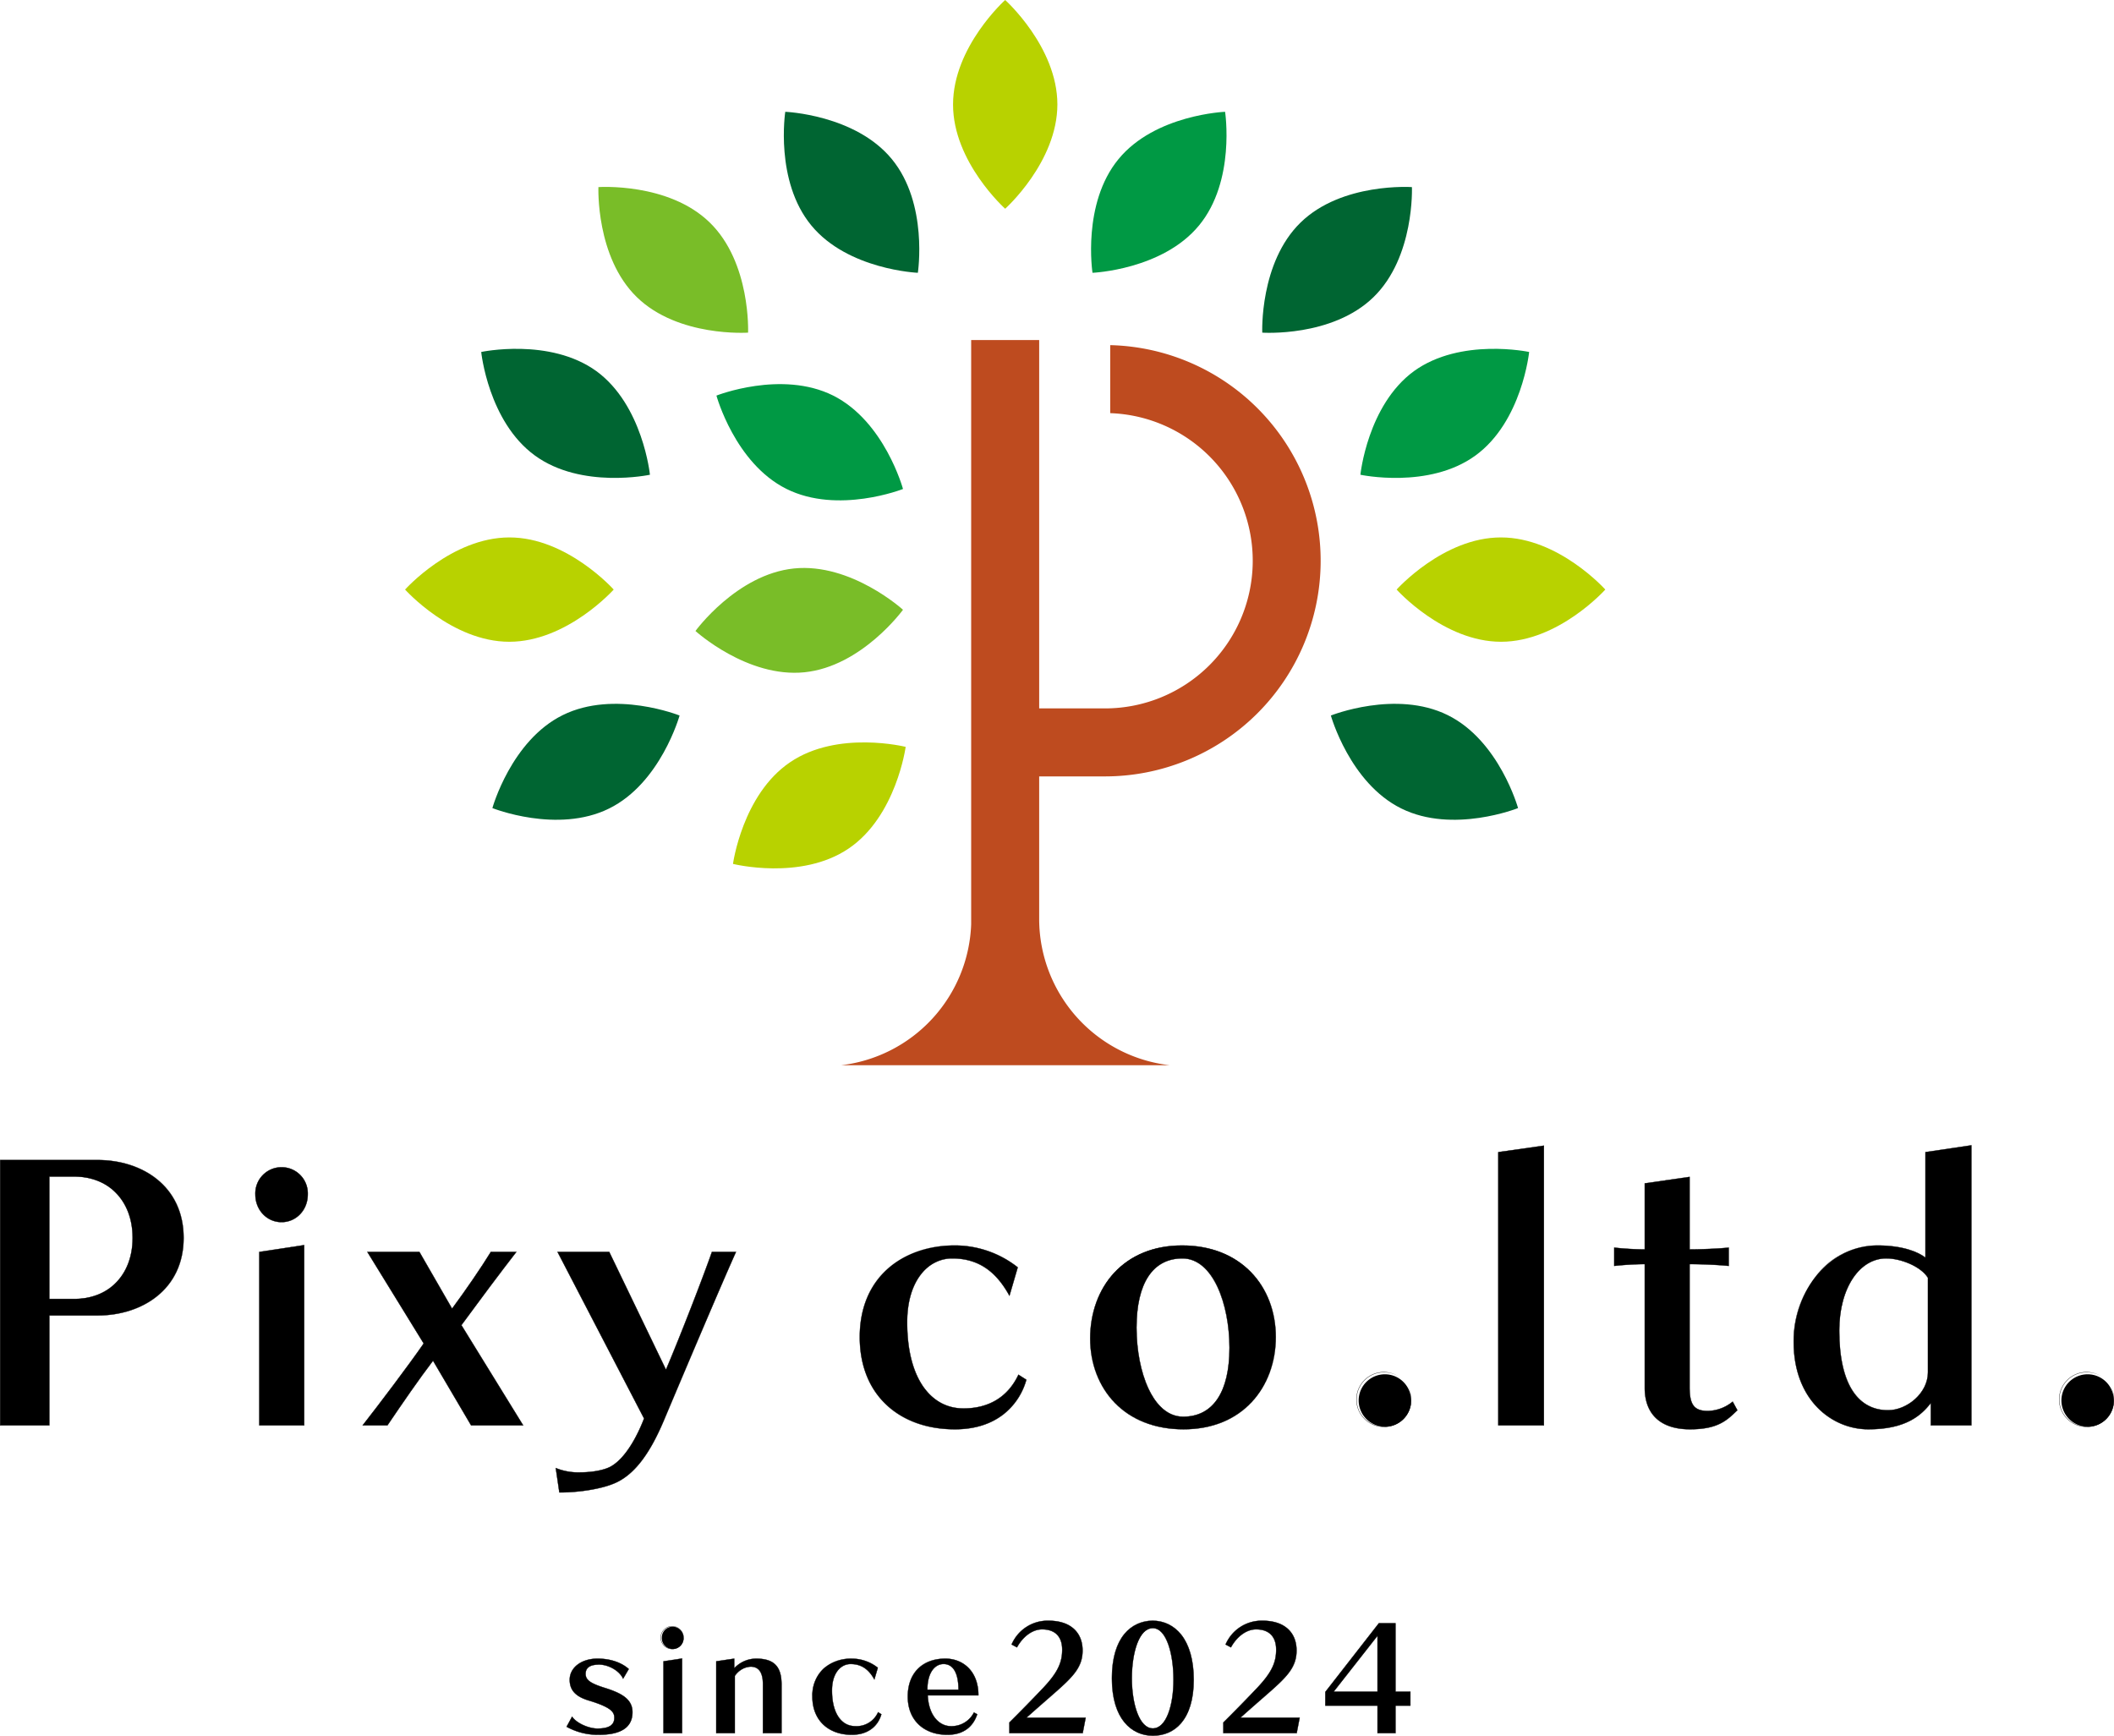
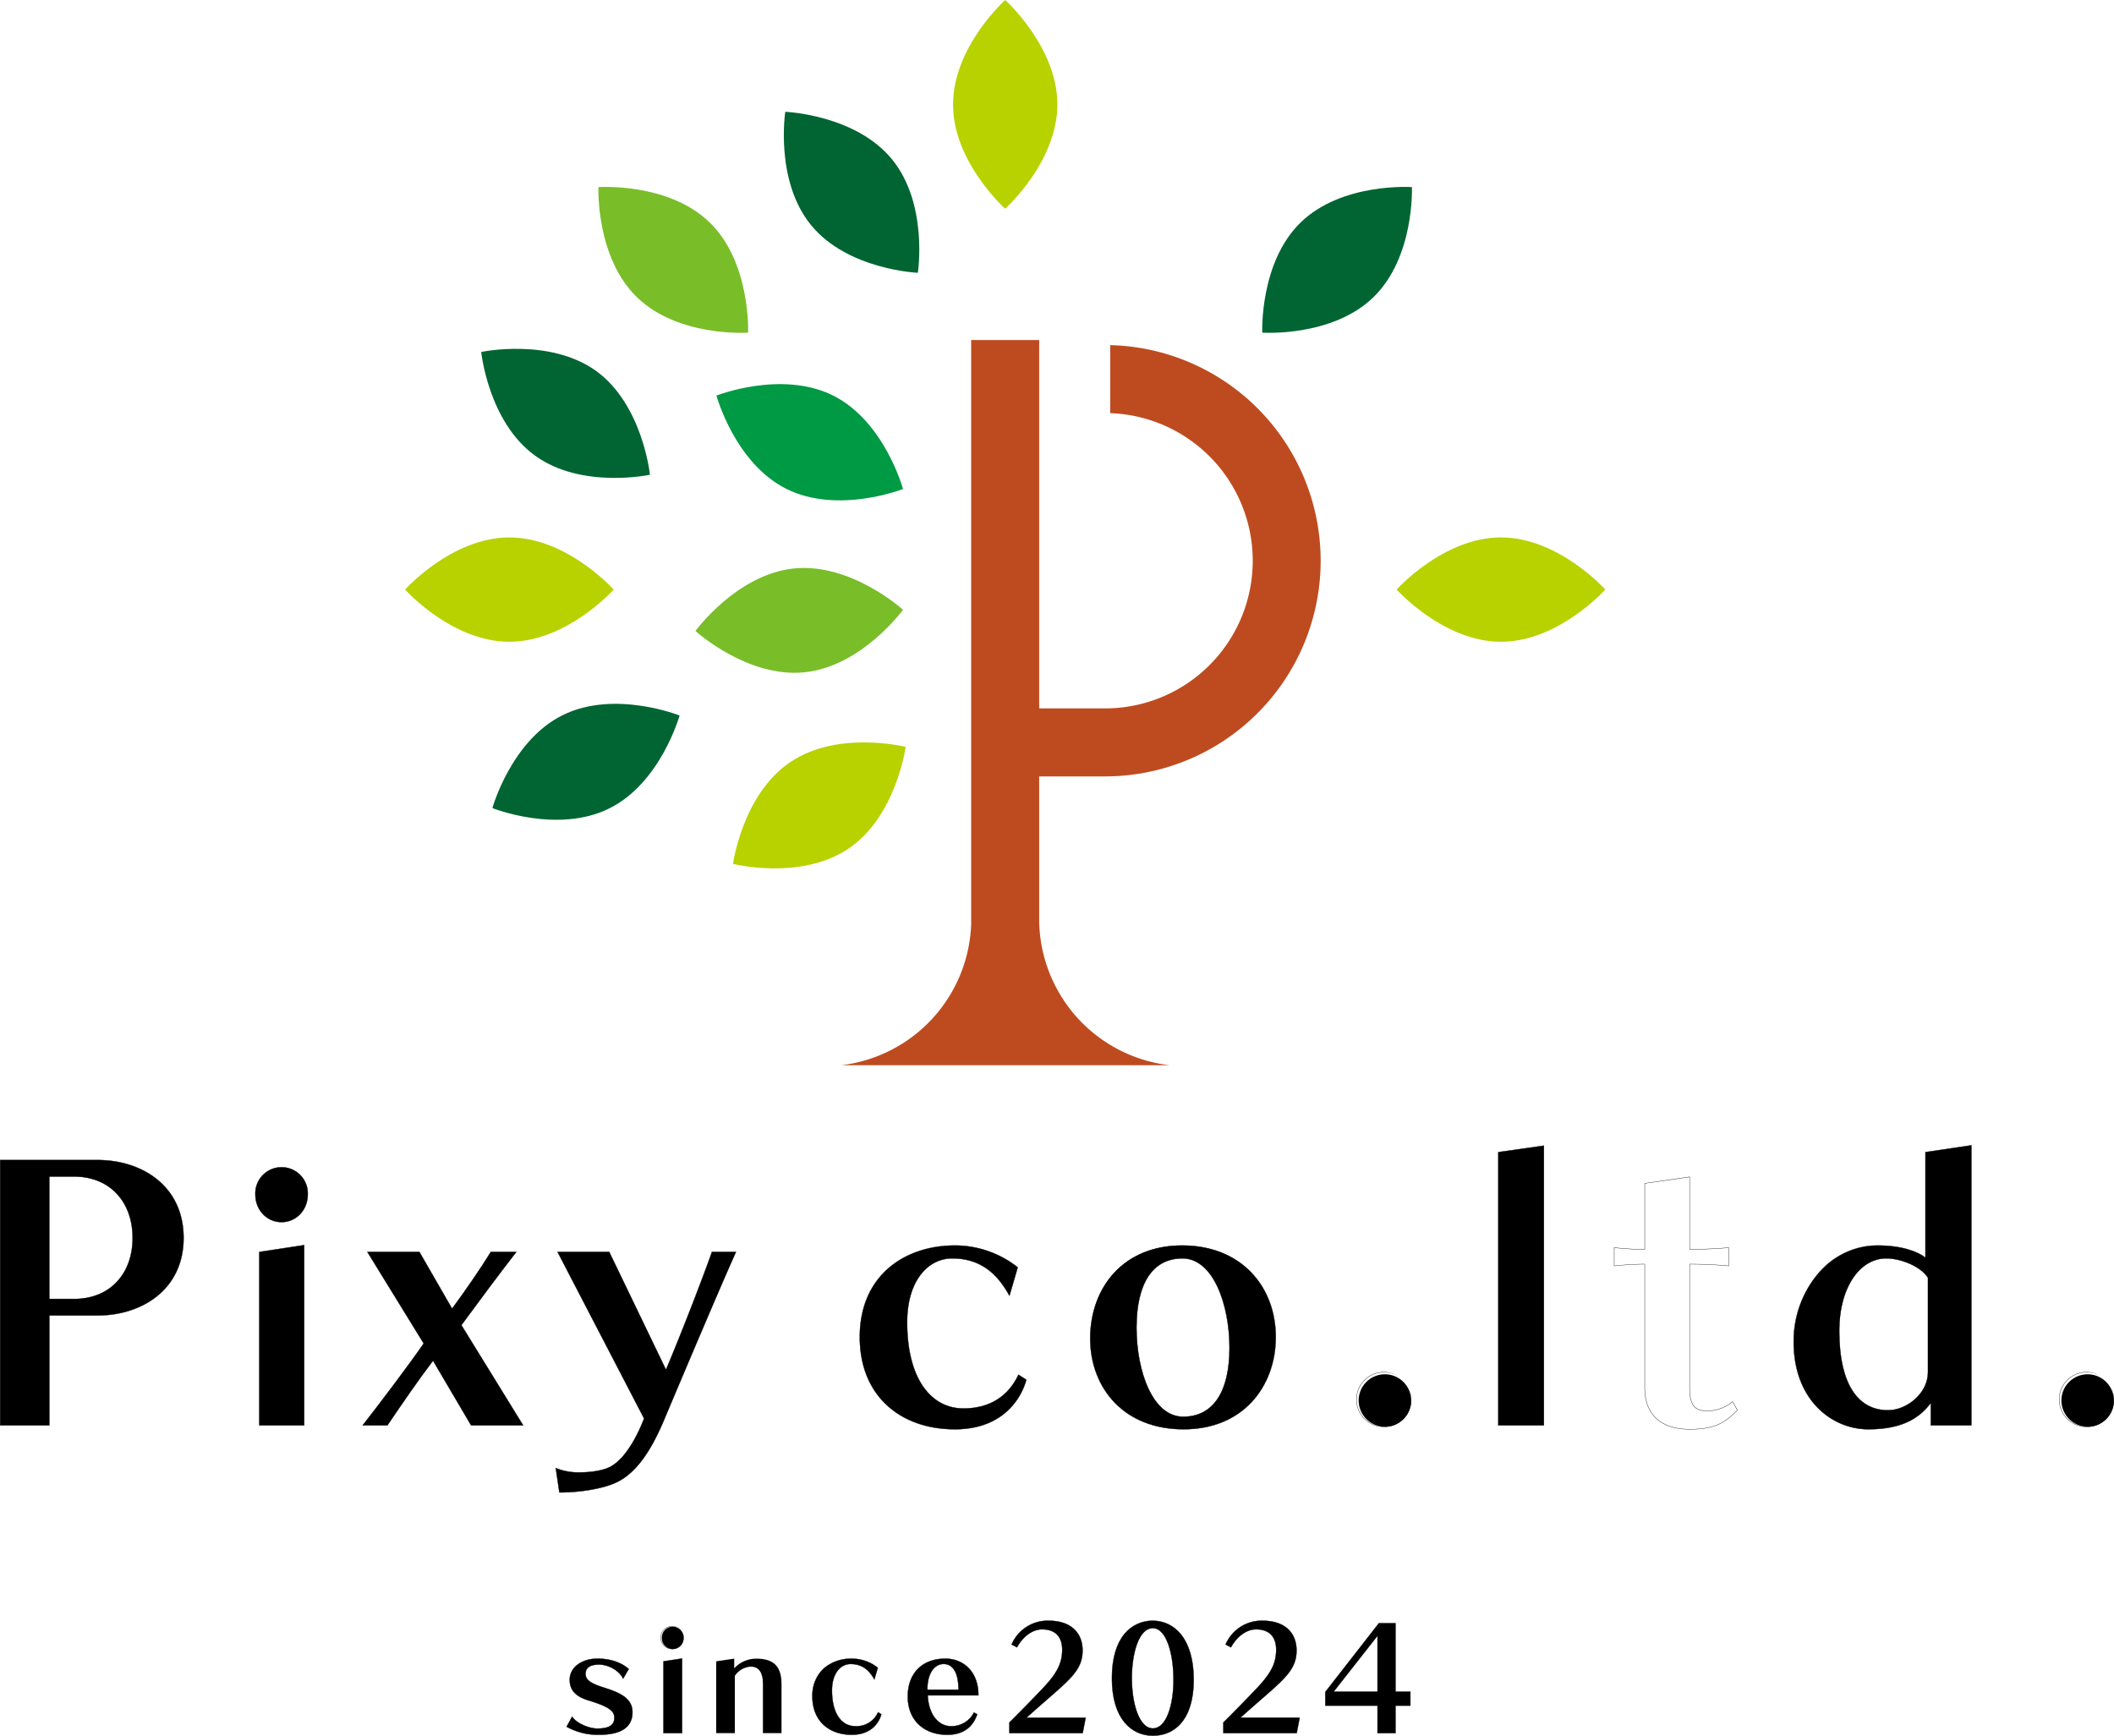
<svg xmlns="http://www.w3.org/2000/svg" id="f26f2fee-aaea-47ad-b2c7-dbab942efcdc" data-name="レイヤー 1" viewBox="0 0 798.738 655.862">
  <defs>
    <style>.bd80fb45-43e0-40b1-8693-95b4d893f820{fill:#006532;}.e0b7f899-de9f-416e-9926-bdbe6e2f60ea{fill:#b8d200;}.b3120e9e-123b-4542-bc25-8d3d9b0447ea{fill:#094;}.e13d628d-0d95-4e3e-9a82-e44ede67933f{fill:#79bd28;}.e2c69d00-3265-4645-a28d-66bb8eeba55c{fill:#be4b1f;}</style>
  </defs>
  <path d="M187.2,777.791V677.552h36.758c16.683,0,32.557,9.63,32.557,29.435,0,19.667-15.874,29.3-32.557,29.3H205.783v41.508Zm28.078-47.745c12.072,0,21.972-8.273,21.972-23.059s-9.9-23.191-21.972-23.191h-9.5v46.25Z" transform="translate(-187.142 -239.253)" />
  <path d="M205.843,777.851h-18.7V677.493h36.819c8.717,0,16.731,2.592,22.573,7.3,6.574,5.3,10.043,12.974,10.043,22.189,0,9.155-3.469,16.792-10.043,22.069-5.847,4.7-13.862,7.287-22.573,7.287H205.843Zm-18.581-.12h18.461V736.224h18.238c16.173,0,32.5-9.042,32.5-29.237,0-20.292-16.324-29.375-32.5-29.375h-36.7Zm28.019-47.625h-9.558v-46.37h9.558a21.825,21.825,0,0,1,15.554,6.069c4.239,4.2,6.477,10.14,6.477,17.182s-2.238,12.949-6.477,17.116A21.922,21.922,0,0,1,215.281,730.106Zm-9.438-.12h9.438c13.1,0,21.912-9.246,21.912-23,0-13.838-8.807-23.131-21.912-23.131h-9.438Z" transform="translate(-187.142 -239.253)" />
  <path d="M283.623,690.574a9.91,9.91,0,1,1,19.805,0c0,5.835-4.34,10.445-9.906,10.445S283.623,696.409,283.623,690.574Zm1.488,87.217V712.276l16.96-2.576v68.091Z" transform="translate(-187.142 -239.253)" />
  <path d="M302.131,777.851H285.052V712.222l.048-.006,17.031-2.588Zm-16.959-.12h16.839V709.772l-16.839,2.558Zm8.35-76.651c-5.583,0-9.959-4.617-9.959-10.506a9.97,9.97,0,1,1,19.925,0C303.488,696.463,299.112,701.08,293.522,701.08Zm0-20.754a9.943,9.943,0,0,0-9.839,10.248c0,5.823,4.322,10.386,9.839,10.386s9.846-4.563,9.846-10.386A9.945,9.945,0,0,0,293.522,680.326Z" transform="translate(-187.142 -239.253)" />
  <path d="M365.131,777.791l-14.378-24.416c-5.289,6.916-11.527,16-17.224,24.416h-9.36c6.377-8.141,17.633-23.059,23.06-30.924l-21.294-34.591H345.6l12.343,21.432c5.019-6.784,10.986-15.465,14.648-21.432h9.629c-6.507,8.41-13.291,17.5-20.753,27.669L384.8,777.791Z" transform="translate(-187.142 -239.253)" />
  <path d="M384.906,777.851H365.1l-.019-.03-14.329-24.338c-5.259,6.88-11.359,15.765-17.17,24.344l-.018.024h-9.516l.079-.1c6.057-7.732,17.421-22.752,23.035-30.887l-21.33-34.651h19.811l.018.03,12.3,21.354c5.235-7.078,11.088-15.651,14.588-21.354l.018-.03h9.791l-.078.1c-5.949,7.684-12.534,16.467-20.73,27.633Zm-19.739-.12H384.69L361.4,739.945l.024-.036c8.17-11.136,14.744-19.9,20.675-27.573h-9.467c-3.518,5.727-9.4,14.324-14.636,21.408l-.054.072-.048-.078-12.325-21.4H326.043L347.3,746.867l-.024.037c-5.583,8.092-16.9,23.053-22.981,30.827h9.2c5.823-8.6,11.941-17.506,17.2-24.392l.054-.072.048.078Z" transform="translate(-187.142 -239.253)" />
  <path d="M397.807,712.276h19.529l21.432,44.491c5.157-12.073,14.108-35.132,17.362-44.491h9.089c-5.019,11.124-17.632,40.829-27.4,64.02-4.34,10.176-9.767,19.127-17.493,22.927-4.617,2.305-13.43,3.932-21.841,3.932l-1.356-9.221a22.638,22.638,0,0,0,9.359,1.627c4.479,0,8.681-.817,11.124-2.035,5.967-3.122,10.44-11.935,12.883-18.31Z" transform="translate(-187.142 -239.253)" />
  <path d="M398.485,803.215h-.054l-.006-.054-1.374-9.329.1.048a22.306,22.306,0,0,0,9.335,1.621c4.334,0,8.591-.781,11.1-2.029,6.586-3.447,11.166-13.892,12.842-18.251l-32.725-63h19.667l.018.036,21.372,44.371c5.254-12.307,14.186-35.372,17.308-44.365l.018-.042h9.227l-.042.084c-6.081,13.483-22.507,52.41-27.4,64.02-5.277,12.379-10.848,19.673-17.524,22.957C415.637,801.63,406.848,803.215,398.485,803.215Zm-1.278-9.179,1.333,9.059c8.326-.006,17.067-1.585,21.762-3.926,6.646-3.272,12.192-10.542,17.464-22.9,4.874-11.586,21.246-50.374,27.357-63.936h-8.951c-3.146,9.053-12.115,32.2-17.35,44.455l-.048.12-.06-.12L417.3,712.336H397.91l32.652,62.874-.013.03c-2.071,5.408-6.507,14.99-12.907,18.34-2.527,1.26-6.8,2.041-11.154,2.041A22.616,22.616,0,0,1,397.207,794.036Z" transform="translate(-187.142 -239.253)" />
  <path d="M574.925,760.567c-2.984,10.44-11.8,18.719-26.991,18.719-20.616,0-35.942-12.62-35.942-34.862,0-22.381,15.866-34.585,35.942-34.585a38.333,38.333,0,0,1,23.737,8.272l-3.121,10.716c-5.29-9.629-12.067-14.108-21.7-14.108-8.813,0-16.953,8.141-16.953,24.146,0,22.1,9.5,32.55,21.294,32.55,8.957,0,16.551-3.8,20.753-12.751Z" transform="translate(-187.142 -239.253)" />
  <path d="M547.934,779.345c-10.41,0-19.313-3.145-25.742-9.106-6.712-6.214-10.261-15.141-10.261-25.815,0-10.65,3.621-19.547,10.465-25.731,6.363-5.751,15.434-8.915,25.538-8.915a38.39,38.39,0,0,1,23.773,8.285l.036.03-.012.036-3.164,10.854-.071-.126c-5.271-9.605-12.152-14.078-21.649-14.078a14.757,14.757,0,0,0-11.737,6.046c-3.373,4.346-5.156,10.584-5.156,18.04,0,20.039,8.134,32.49,21.234,32.49,9.635,0,16.791-4.4,20.7-12.715l.03-.066.054.042L575,760.543l-.012.042a25.087,25.087,0,0,1-8.939,13.3C561.243,777.509,555.15,779.345,547.934,779.345Zm0-69.446c-21.8,0-35.883,13.55-35.883,34.525,0,21.138,14.085,34.8,35.883,34.8,13.705,0,23.515-6.79,26.919-18.635l-2.888-1.837c-3.932,8.321-11.118,12.722-20.777,12.722a18.067,18.067,0,0,1-15.123-8.009c-4.076-5.7-6.232-14.2-6.232-24.6,0-7.486,1.8-13.748,5.188-18.112a14.843,14.843,0,0,1,11.826-6.094c9.5,0,16.395,4.455,21.684,14.012l3.068-10.536A38.256,38.256,0,0,0,547.934,709.9Z" transform="translate(-187.142 -239.253)" />
  <path d="M634.323,779.286c-22.111,0-35.27-15.057-35.27-34.321s12.619-35.126,34.723-35.126,35.4,15.326,35.4,34.585S656.433,779.286,634.323,779.286ZM651.684,748.5c0-16.552-6.243-33.776-17.77-33.776-11.394,0-17.361,9.629-17.361,26.175s6.105,33.643,17.631,33.643C645.579,774.537,651.684,765.04,651.684,748.5Z" transform="translate(-187.142 -239.253)" />
  <path d="M634.323,779.345c-10.6,0-19.584-3.439-25.971-9.953-6.034-6.154-9.36-14.828-9.36-24.427,0-9.7,3.23-18.515,9.089-24.825,6.292-6.778,15.177-10.362,25.695-10.362,10.6,0,19.6,3.488,26.037,10.086,6.076,6.232,9.425,14.955,9.425,24.56,0,9.665-3.247,18.437-9.155,24.692C653.774,775.809,644.864,779.345,634.323,779.345Zm-.547-69.446c-20.411,0-34.663,14.42-34.663,35.066,0,20.489,14.15,34.261,35.21,34.261,20.813,0,34.8-13.988,34.8-34.8C669.118,724.1,654.584,709.9,633.776,709.9Zm.408,64.7c-5.373,0-9.935-3.68-13.195-10.65-2.858-6.112-4.5-14.516-4.5-23.053,0-16.917,6.19-26.235,17.422-26.235,11.581,0,17.83,17.434,17.83,33.836C651.744,765.328,645.507,774.6,634.184,774.6Zm-.27-59.818c-11.154,0-17.3,9.276-17.3,26.115,0,8.525,1.639,16.9,4.491,23,2.257,4.827,6.358,10.578,13.081,10.578,11.245,0,17.44-9.227,17.44-25.982C651.624,732.153,645.417,714.779,633.914,714.779Z" transform="translate(-187.142 -239.253)" />
  <path d="M700.492,768.023a9.91,9.91,0,1,1,9.905,10.308A9.968,9.968,0,0,1,700.492,768.023Z" transform="translate(-187.142 -239.253)" />
  <path d="M710.4,778.391a10.376,10.376,0,1,1,9.96-10.368A10.065,10.065,0,0,1,710.4,778.391Zm0-20.616a10.256,10.256,0,1,0,9.84,10.248A9.945,9.945,0,0,0,710.4,757.775Z" transform="translate(-187.142 -239.253)" />
  <path d="M753.243,777.791V674.569l17.23-2.444V777.791Z" transform="translate(-187.142 -239.253)" />
  <path d="M770.533,777.851H753.184V674.515l.053-.007,17.3-2.455Zm-17.229-.12h17.109V672.2L753.3,674.623Z" transform="translate(-187.142 -239.253)" />
-   <path d="M843.571,772.093c-3.939,3.8-7.325,7.193-17.909,7.193-10.169,0-17.085-4.887-17.085-15.735V716.887a115.347,115.347,0,0,0-11.533.678v-6.916a111.414,111.414,0,0,0,11.533.678V686.371l16.953-2.443v27.4c4.07,0,10.849-.27,14.781-.678v6.916c-3.8-.4-10.032-.678-14.781-.678v46.526c0,6.513,1.627,8.951,6.916,8.951a15.312,15.312,0,0,0,9.36-3.524Z" transform="translate(-187.142 -239.253)" />
  <path d="M825.662,779.345c-11.058,0-17.146-5.607-17.146-15.794V716.946c-2.929.006-8.206.277-11.466.679l-.066.006v-7.054l.066.012a112.619,112.619,0,0,0,11.466.678v-24.95l.055-.006,17.019-2.455v27.411c3.975-.006,10.7-.264,14.714-.678l.067-.006v7.048l-.067-.006c-3.692-.39-9.869-.679-14.714-.679v46.467c0,6.645,1.729,8.891,6.856,8.891a15.291,15.291,0,0,0,9.323-3.513l.054-.047,1.826,3.362-.037.03-.137.137C839.542,776.068,836.144,779.345,825.662,779.345Zm-17.085-62.519h.06v46.725c0,10.109,6.045,15.675,17.025,15.675,10.434,0,13.814-3.26,17.728-7.042l.1-.1-1.7-3.146a15.469,15.469,0,0,1-9.341,3.488c-5.217,0-6.976-2.276-6.976-9.011V716.826h.06c4.827,0,11,.283,14.72.673v-6.784c-4.046.414-10.776.672-14.72.672h-.06V684l-16.833,2.425v24.962h-.06a112.281,112.281,0,0,1-11.473-.666V717.5C800.394,717.1,805.677,716.826,808.577,716.826Z" transform="translate(-187.142 -239.253)" />
  <path d="M916.668,777.791V769.38c-3.53,4.478-9.228,9.906-23.605,9.906-13.7,0-28.211-10.992-28.211-32.965,0-19.937,13.7-36.482,31.6-36.482,9.5,0,15.465,2.437,18.178,4.61v-39.88l17.362-2.576v105.8Zm-1.087-55.748c-2.714-4.34-10.308-7.324-15.735-7.324-9.9,0-17.77,10.716-17.77,27.262,0,21.162,7.594,30.112,18.448,30.112,7.055,0,15.057-6.375,15.057-14.377Z" transform="translate(-187.142 -239.253)" />
  <path d="M893.063,779.345c-14.049,0-28.271-11.346-28.271-33.024a39.512,39.512,0,0,1,9.1-25.754,29.454,29.454,0,0,1,22.561-10.789c11.281,0,16.617,3.38,18.119,4.545V674.515l.054-.007,17.427-2.587v105.93H916.607v-8.3C912.736,774.417,906.882,779.345,893.063,779.345Zm3.391-69.446c-17.686,0-31.541,16-31.541,36.422,0,21.6,14.162,32.9,28.15,32.9,13.9,0,19.7-5,23.557-9.882l.108-.138v8.525h15.206V672.066l-17.242,2.557v39.952l-.1-.078C913.246,713.416,907.963,709.9,896.454,709.9Zm4.07,62.255c-11.934,0-18.508-10.717-18.508-30.173,0-7.979,1.789-14.846,5.181-19.871,3.248-4.8,7.738-7.451,12.649-7.451,5.4,0,13.04,2.954,15.789,7.355l.006.029v35.673C915.641,765.844,907.512,772.154,900.524,772.154Zm-.678-57.375c-10.26,0-17.71,11.443-17.71,27.2,0,19.378,6.532,30.053,18.388,30.053,6.935,0,15-6.256,15-14.318V722.062C912.784,717.7,905.213,714.779,899.846,714.779Z" transform="translate(-187.142 -239.253)" />
  <path d="M966.015,768.023a9.91,9.91,0,1,1,9.906,10.308A9.968,9.968,0,0,1,966.015,768.023Z" transform="translate(-187.142 -239.253)" />
  <path d="M975.921,778.391a10.376,10.376,0,1,1,9.96-10.368A10.066,10.066,0,0,1,975.921,778.391Zm0-20.616a10.256,10.256,0,1,0,9.84,10.248A9.946,9.946,0,0,0,975.921,757.775Z" transform="translate(-187.142 -239.253)" />
  <path d="M422.571,873.533c-1.291-2.918-5.4-5.337-9.047-5.337-2.527,0-5.115.618-5.115,3.487,0,2.414,1.915,3.651,7.474,5.392,6.406,2.023,10.23,4.328,10.23,9.1,0,5.169-3.488,8.543-12.757,8.543a24.6,24.6,0,0,1-12.139-3.032l2.083-3.824c1.855,2.695,6.574,4.5,9.551,4.5,4.551,0,6.406-1.4,6.406-4.046,0-2.137-.955-3.932-9.719-6.574-4.611-1.4-7.138-3.65-7.138-7.81,0-4.551,4.382-7.979,10.506-7.979,6.183,0,10.056,2.306,11.8,3.933Z" transform="translate(-187.142 -239.253)" />
  <path d="M413.356,894.779a24.529,24.529,0,0,1-12.169-3.044l-.048-.03.024-.048,2.131-3.908.054.078c1.813,2.635,6.466,4.473,9.5,4.473,4.329,0,6.346-1.267,6.346-3.987,0-1.969-.726-3.818-9.677-6.514-4.965-1.513-7.18-3.944-7.18-7.87,0-4.658,4.442-8.038,10.566-8.038,7.054,0,10.848,3.019,11.845,3.95l.035.03-.024.041-2.2,3.753-.048-.108c-1.272-2.876-5.391-5.3-8.993-5.3-3.4,0-5.055,1.122-5.055,3.427s1.735,3.549,7.432,5.332c6.166,1.951,10.272,4.25,10.272,9.161C426.173,891.885,421.862,894.779,413.356,894.779Zm-12.061-3.11a24.643,24.643,0,0,0,12.061,2.989c8.423,0,12.7-2.851,12.7-8.482,0-4.833-4.07-7.114-10.187-9.041-5.764-1.807-7.517-3.08-7.517-5.452,0-2.353,1.741-3.547,5.175-3.547,3.6,0,7.714,2.4,9.053,5.264l2.053-3.5c-1.038-.955-4.8-3.884-11.724-3.884-6.052,0-10.446,3.332-10.446,7.918,0,3.866,2.191,6.255,7.1,7.75,9.041,2.726,9.761,4.545,9.761,6.634,0,2.8-2.053,4.106-6.466,4.106-3.037,0-7.672-1.818-9.545-4.442Z" transform="translate(-187.142 -239.253)" />
  <path d="M437.207,857.972a4.1,4.1,0,1,1,8.2,0,4.107,4.107,0,1,1-8.2,0Zm.619,36.128V866.959l7.024-1.063v28.2Z" transform="translate(-187.142 -239.253)" />
  <path d="M444.91,894.16h-7.144V866.905l.048-.006,7.1-1.075Zm-7.024-.119h6.9V865.968l-6.9,1.045Zm3.421-31.681a4.363,4.363,0,1,1,4.161-4.388A4.23,4.23,0,0,1,441.307,862.36Zm0-8.6a4.243,4.243,0,1,0,4.041,4.208A4.085,4.085,0,0,0,441.307,853.764Z" transform="translate(-187.142 -239.253)" />
  <path d="M475.4,894.1V875.616c0-4.779-1.8-6.634-4.611-6.634a7.732,7.732,0,0,0-6.009,3.488V894.1h-7.024V866.959l6.8-1.009V869.6a11.337,11.337,0,0,1,8.26-3.651c7.139,0,9.612,3.374,9.612,9.774V894.1Z" transform="translate(-187.142 -239.253)" />
-   <path d="M482.485,894.16h-7.144V875.616c0-4.365-1.531-6.574-4.551-6.574-3.1,0-5.186,2.4-5.949,3.446V894.16H457.7V866.905l.054-.006,6.862-1.021v3.567a11.445,11.445,0,0,1,8.2-3.554c6.778,0,9.672,2.941,9.672,9.833Zm-7.024-.119h6.9V875.724c0-6.808-2.858-9.713-9.552-9.713a11.293,11.293,0,0,0-8.212,3.631l-.108.12v-3.74l-6.676.991v27.028h6.9l.012-21.607c.762-1.057,2.887-3.512,6.057-3.512,3.1,0,4.671,2.251,4.671,6.694Z" transform="translate(-187.142 -239.253)" />
  <path d="M520.15,886.962c-1.236,4.329-4.887,7.757-11.178,7.757-8.543,0-14.889-5.223-14.889-14.438,0-9.276,6.574-14.331,14.889-14.331a15.9,15.9,0,0,1,9.834,3.428l-1.3,4.437c-2.191-3.986-5-5.841-8.987-5.841-3.649,0-7.024,3.368-7.024,10,0,9.155,3.933,13.484,8.819,13.484a8.882,8.882,0,0,0,8.6-5.283Z" transform="translate(-187.142 -239.253)" />
  <path d="M508.972,894.779c-9.083,0-14.949-5.691-14.949-14.5A13.9,13.9,0,0,1,498.37,869.6a15.67,15.67,0,0,1,10.6-3.7,15.953,15.953,0,0,1,9.869,3.439l.036.03-.012.037-1.338,4.574-.073-.126c-2.178-3.962-5.018-5.811-8.933-5.811-3.464,0-6.963,3.074-6.963,9.941,0,8.279,3.355,13.424,8.758,13.424a8.828,8.828,0,0,0,8.544-5.247l.029-.066.054.042,1.279.81-.012.042C518.793,891.933,514.7,894.779,508.972,894.779Zm0-28.768c-9,0-14.828,5.6-14.828,14.27,0,8.735,5.823,14.377,14.828,14.377,5.649,0,9.7-2.8,11.106-7.672l-1.14-.72a8.939,8.939,0,0,1-8.622,5.253c-4.292,0-8.878-3.56-8.878-13.544,0-6.952,3.56-10.061,7.083-10.061,3.921,0,6.779,1.824,8.97,5.745l1.243-4.257A15.843,15.843,0,0,0,508.972,866.011Z" transform="translate(-187.142 -239.253)" />
  <path d="M556.362,886.962c-1.4,4.275-4.772,7.757-11.292,7.757-8.536,0-14.942-5.223-14.942-14.438,0-9.276,5.955-14.331,14.21-14.331,6.519,0,12.475,4.6,12.475,13.88H537.656c.45,8.147,4.719,11.629,8.705,11.629a9.431,9.431,0,0,0,8.765-5.169Zm-7.077-9.269c0-6.8-2.306-9.719-5.62-9.719-3.26,0-6.123,3.145-6.123,9.719Z" transform="translate(-187.142 -239.253)" />
  <path d="M545.07,894.779c-9.113,0-15-5.691-15-14.5,0-8.88,5.469-14.39,14.27-14.39,6.237,0,12.535,4.31,12.535,13.939v.06H537.722c.456,7.949,4.665,11.509,8.639,11.509a9.331,9.331,0,0,0,8.711-5.139l.03-.054,1.333.726-.013.048C555.252,890.54,552.334,894.779,545.07,894.779Zm-.732-28.768c-8.729,0-14.15,5.468-14.15,14.27,0,8.735,5.841,14.377,14.882,14.377,7.156,0,10.05-4.16,11.22-7.665l-1.14-.619a9.434,9.434,0,0,1-8.789,5.145c-4.04,0-8.321-3.614-8.765-11.683l-.006-.065h19.163C556.722,870.267,550.5,866.011,544.338,866.011Zm5.006,11.742H537.482v-.06c0-7.216,3.332-9.779,6.183-9.779,3.662,0,5.679,3.469,5.679,9.779Zm-11.742-.12h11.622c-.011-6.189-1.986-9.6-5.559-9.6C540.874,868.034,537.62,870.549,537.6,877.633Z" transform="translate(-187.142 -239.253)" />
  <path d="M568.526,894.1v-4.046c3.482-3.428,8.824-8.879,12.757-13.033,5.451-5.787,7.192-9.5,7.192-14.444,0-5.109-2.81-7.7-7.589-7.7-3.71,0-7.306,2.81-9.5,6.8l-2.023-1.068a14.822,14.822,0,0,1,13.94-8.993c8.818,0,12.865,4.892,12.865,11.238,0,6.291-3.6,9.948-10.734,16.185-2.75,2.413-7.918,6.91-10.452,9.215h22.362l-1.122,5.841Z" transform="translate(-187.142 -239.253)" />
  <path d="M596.273,894.16H568.465v-4.13l.018-.018c3.579-3.524,8.939-9,12.757-13.033,5.3-5.626,7.174-9.4,7.174-14.4,0-4.923-2.671-7.637-7.528-7.637-3.536,0-7.15,2.594-9.443,6.772l-.03.054-.054-.03-2.071-1.1.024-.049a14.851,14.851,0,0,1,13.994-9.029c8.092,0,12.925,4.227,12.925,11.3,0,6.183-3.278,9.695-10.752,16.233-.625.546-1.375,1.2-2.185,1.909-2.756,2.413-6.172,5.4-8.153,7.2H597.42l-.012.072Zm-27.688-.119h27.592l1.1-5.722H574.829l.114-.1c1.963-1.783,5.457-4.845,8.266-7.306.817-.708,1.561-1.363,2.186-1.915,7.45-6.508,10.716-10,10.716-16.137,0-7-4.785-11.179-12.8-11.179a14.729,14.729,0,0,0-13.862,8.909l1.921,1.009c2.317-4.185,5.961-6.778,9.521-6.778,4.935,0,7.648,2.756,7.648,7.757,0,5.042-1.884,8.837-7.209,14.485-3.806,4.023-9.161,9.492-12.74,13.016Z" transform="translate(-187.142 -239.253)" />
  <path d="M607.265,873.365c0-15.393,7.246-21.744,15.453-21.744s15.447,6.916,15.447,22.308-7.415,21.126-15.447,21.126S607.265,888.764,607.265,873.365Zm23.263.564c0-9.72-2.641-19.5-7.81-19.5s-7.925,9.215-7.925,18.935,2.864,18.935,7.925,18.935S630.528,883.648,630.528,873.929Z" transform="translate(-187.142 -239.253)" />
  <path d="M622.718,895.115c-7.5,0-15.513-5.715-15.513-21.75,0-7.241,1.567-12.853,4.665-16.684a13.815,13.815,0,0,1,21.7.282c3.05,3.927,4.659,9.8,4.659,16.966C638.225,887.2,632.425,895.115,622.718,895.115Zm0-43.435a13.4,13.4,0,0,0-10.758,5.079c-3.074,3.806-4.635,9.4-4.635,16.606,0,15.944,7.955,21.63,15.393,21.63,9.635,0,15.386-7.876,15.386-21.066,0-7.144-1.6-12.985-4.634-16.888A13.4,13.4,0,0,0,622.718,851.68Zm0,40.679c-5.241,0-7.984-9.557-7.984-18.994,0-9.149,2.5-19,7.984-19,5.169,0,7.871,9.839,7.871,19.559C630.589,882.808,628.127,892.359,622.718,892.359Zm0-37.869c-5.4,0-7.864,9.786-7.864,18.875,0,9.377,2.7,18.874,7.864,18.874,5.325,0,7.75-9.491,7.75-18.31C630.468,864.27,627.809,854.49,622.718,854.49Z" transform="translate(-187.142 -239.253)" />
  <path d="M649.373,894.1v-4.046c3.482-3.428,8.825-8.879,12.757-13.033,5.451-5.787,7.192-9.5,7.192-14.444,0-5.109-2.81-7.7-7.588-7.7-3.71,0-7.306,2.81-9.5,6.8l-2.023-1.068a14.822,14.822,0,0,1,13.939-8.993c8.819,0,12.865,4.892,12.865,11.238,0,6.291-3.6,9.948-10.734,16.185-2.749,2.413-7.918,6.91-10.451,9.215H678.2l-1.122,5.841Z" transform="translate(-187.142 -239.253)" />
  <path d="M677.121,894.16H649.313v-4.13l.018-.018c3.578-3.524,8.939-9,12.757-13.033,5.3-5.626,7.174-9.4,7.174-14.4,0-4.923-2.671-7.637-7.528-7.637-3.536,0-7.15,2.594-9.444,6.772l-.029.054-.054-.03-2.071-1.1.024-.049a14.851,14.851,0,0,1,13.993-9.029c8.093,0,12.926,4.227,12.926,11.3,0,6.183-3.278,9.695-10.753,16.233L664.141,881c-2.756,2.413-6.171,5.4-8.152,7.2h22.278l-.012.072Zm-27.688-.119h27.592l1.1-5.722H655.676l.115-.1c1.963-1.783,5.457-4.845,8.266-7.306.817-.708,1.561-1.363,2.186-1.915,7.45-6.508,10.715-10,10.715-16.137,0-7-4.784-11.179-12.8-11.179a14.731,14.731,0,0,0-13.862,8.909l1.921,1.009c2.318-4.179,5.962-6.778,9.522-6.778,4.935,0,7.648,2.756,7.648,7.757,0,5.042-1.885,8.837-7.21,14.485-3.806,4.023-9.161,9.492-12.739,13.016Z" transform="translate(-187.142 -239.253)" />
  <path d="M707.612,894.1V883.709H687.885v-5.175l20.231-25.959h6.291v25.85h5.62v5.284h-5.62V894.1Zm0-36.8-16.575,21.125h16.575Z" transform="translate(-187.142 -239.253)" />
  <path d="M714.468,894.16h-6.916V883.769H687.825l.012-5.272,20.249-25.982h6.382v25.85h5.619v5.4h-5.619Zm-6.8-.119h6.676V883.648h5.619v-5.162h-5.619V852.635h-6.2l-20.2,25.916v5.1h19.728Zm0-15.555H690.911l.078-.1,16.683-21.264Zm-16.509-.121h16.389V857.474Z" transform="translate(-187.142 -239.253)" />
-   <path class="bd80fb45-43e0-40b1-8693-95b4d893f820" d="M734.112,509.44c19.5,9.6,26.6,35.136,26.6,35.136s-24.557,9.831-44.088.163c-19.5-9.6-26.638-35.136-26.638-35.136S714.549,499.773,734.112,509.44Z" transform="translate(-187.142 -239.253)" />
  <path class="e0b7f899-de9f-416e-9926-bdbe6e2f60ea" d="M507.79,559.858c18.006-12.2,21.541-38.412,21.541-38.412s-25.66-6.425-43.666,5.807c-18.038,12.2-21.576,38.415-21.576,38.415S489.75,572.091,507.79,559.858Z" transform="translate(-187.142 -239.253)" />
  <path class="bd80fb45-43e0-40b1-8693-95b4d893f820" d="M399.782,509.44c-19.5,9.6-26.6,35.136-26.6,35.136s24.558,9.831,44.092.163c19.5-9.6,26.635-35.136,26.635-35.136S419.344,499.773,399.782,509.44Z" transform="translate(-187.142 -239.253)" />
  <path class="b3120e9e-123b-4542-bc25-8d3d9b0447ea" d="M501.917,388.7c19.468,9.773,26.408,35.308,26.408,35.308s-24.583,9.709-44.078-.052c-19.443-9.716-26.412-35.234-26.412-35.234S482.446,378.992,501.917,388.7Z" transform="translate(-187.142 -239.253)" />
  <path class="e13d628d-0d95-4e3e-9a82-e44ede67933f" d="M455.292,323.314c15.605,15.151,14.5,41.624,14.5,41.624s-26.379,1.817-42.015-13.4c-15.6-15.15-14.534-41.592-14.534-41.592S439.688,308.1,455.292,323.314Z" transform="translate(-187.142 -239.253)" />
  <path class="bd80fb45-43e0-40b1-8693-95b4d893f820" d="M412.467,379.473c17.584,12.847,20.244,39.158,20.244,39.158s-25.888,5.55-43.474-7.267c-17.617-12.816-20.277-39.125-20.277-39.125S394.817,366.723,412.467,379.473Z" transform="translate(-187.142 -239.253)" />
  <path class="e13d628d-0d95-4e3e-9a82-e44ede67933f" d="M487.123,454.038c21.64-2.2,41.2,15.606,41.2,15.606s-15.538,21.414-37.213,23.618c-21.637,2.209-41.2-15.6-41.2-15.6S465.449,456.278,487.123,454.038Z" transform="translate(-187.142 -239.253)" />
-   <path class="b3120e9e-123b-4542-bc25-8d3d9b0447ea" d="M721.392,379.473c-17.588,12.847-20.244,39.158-20.244,39.158s25.889,5.55,43.474-7.267c17.614-12.816,20.279-39.125,20.279-39.125S739.043,366.723,721.392,379.473Z" transform="translate(-187.142 -239.253)" />
  <path class="e0b7f899-de9f-416e-9926-bdbe6e2f60ea" d="M754.258,442.315c-21.772-.032-39.42,19.695-39.42,19.695s17.648,19.725,39.453,19.725c21.735,0,39.383-19.725,39.383-19.725S776.06,442.315,754.258,442.315Z" transform="translate(-187.142 -239.253)" />
  <path class="e0b7f899-de9f-416e-9926-bdbe6e2f60ea" d="M379.6,442.315c21.768-.032,39.417,19.695,39.417,19.695s-17.649,19.725-39.451,19.725c-21.736,0-39.371-19.725-39.371-19.725S357.8,442.315,379.6,442.315Z" transform="translate(-187.142 -239.253)" />
  <path class="bd80fb45-43e0-40b1-8693-95b4d893f820" d="M524.105,299.369c13.852,16.807,9.831,42.956,9.831,42.956s-26.442-1.1-40.264-17.909c-13.852-16.805-9.829-42.921-9.829-42.921S510.283,282.533,524.105,299.369Z" transform="translate(-187.142 -239.253)" />
-   <path class="b3120e9e-123b-4542-bc25-8d3d9b0447ea" d="M609.753,299.369c-13.853,16.807-9.83,42.956-9.83,42.956s26.442-1.1,40.264-17.909c13.85-16.805,9.832-42.921,9.832-42.921S623.574,282.533,609.753,299.369Z" transform="translate(-187.142 -239.253)" />
  <path class="bd80fb45-43e0-40b1-8693-95b4d893f820" d="M678.566,323.314c-15.6,15.151-14.5,41.624-14.5,41.624s26.378,1.817,42.013-13.4c15.607-15.15,14.535-41.592,14.535-41.592S694.172,308.1,678.566,323.314Z" transform="translate(-187.142 -239.253)" />
  <path class="e0b7f899-de9f-416e-9926-bdbe6e2f60ea" d="M547.236,278.737c-.032,21.735,19.693,39.386,19.693,39.386s19.727-17.651,19.727-39.45c-.034-21.738-19.727-39.42-19.727-39.42S547.236,256.935,547.236,278.737Z" transform="translate(-187.142 -239.253)" />
  <path class="e2c69d00-3265-4645-a28d-66bb8eeba55c" d="M604.659,532.606a81.486,81.486,0,0,0,1.961-162.948v25.7a55.794,55.794,0,0,1-1.961,111.554h-24.88V367.738h-25.7v220.81a55.7,55.7,0,0,1-49.117,53.185H629.1a55.683,55.683,0,0,1-49.325-55.04V532.606Z" transform="translate(-187.142 -239.253)" />
</svg>